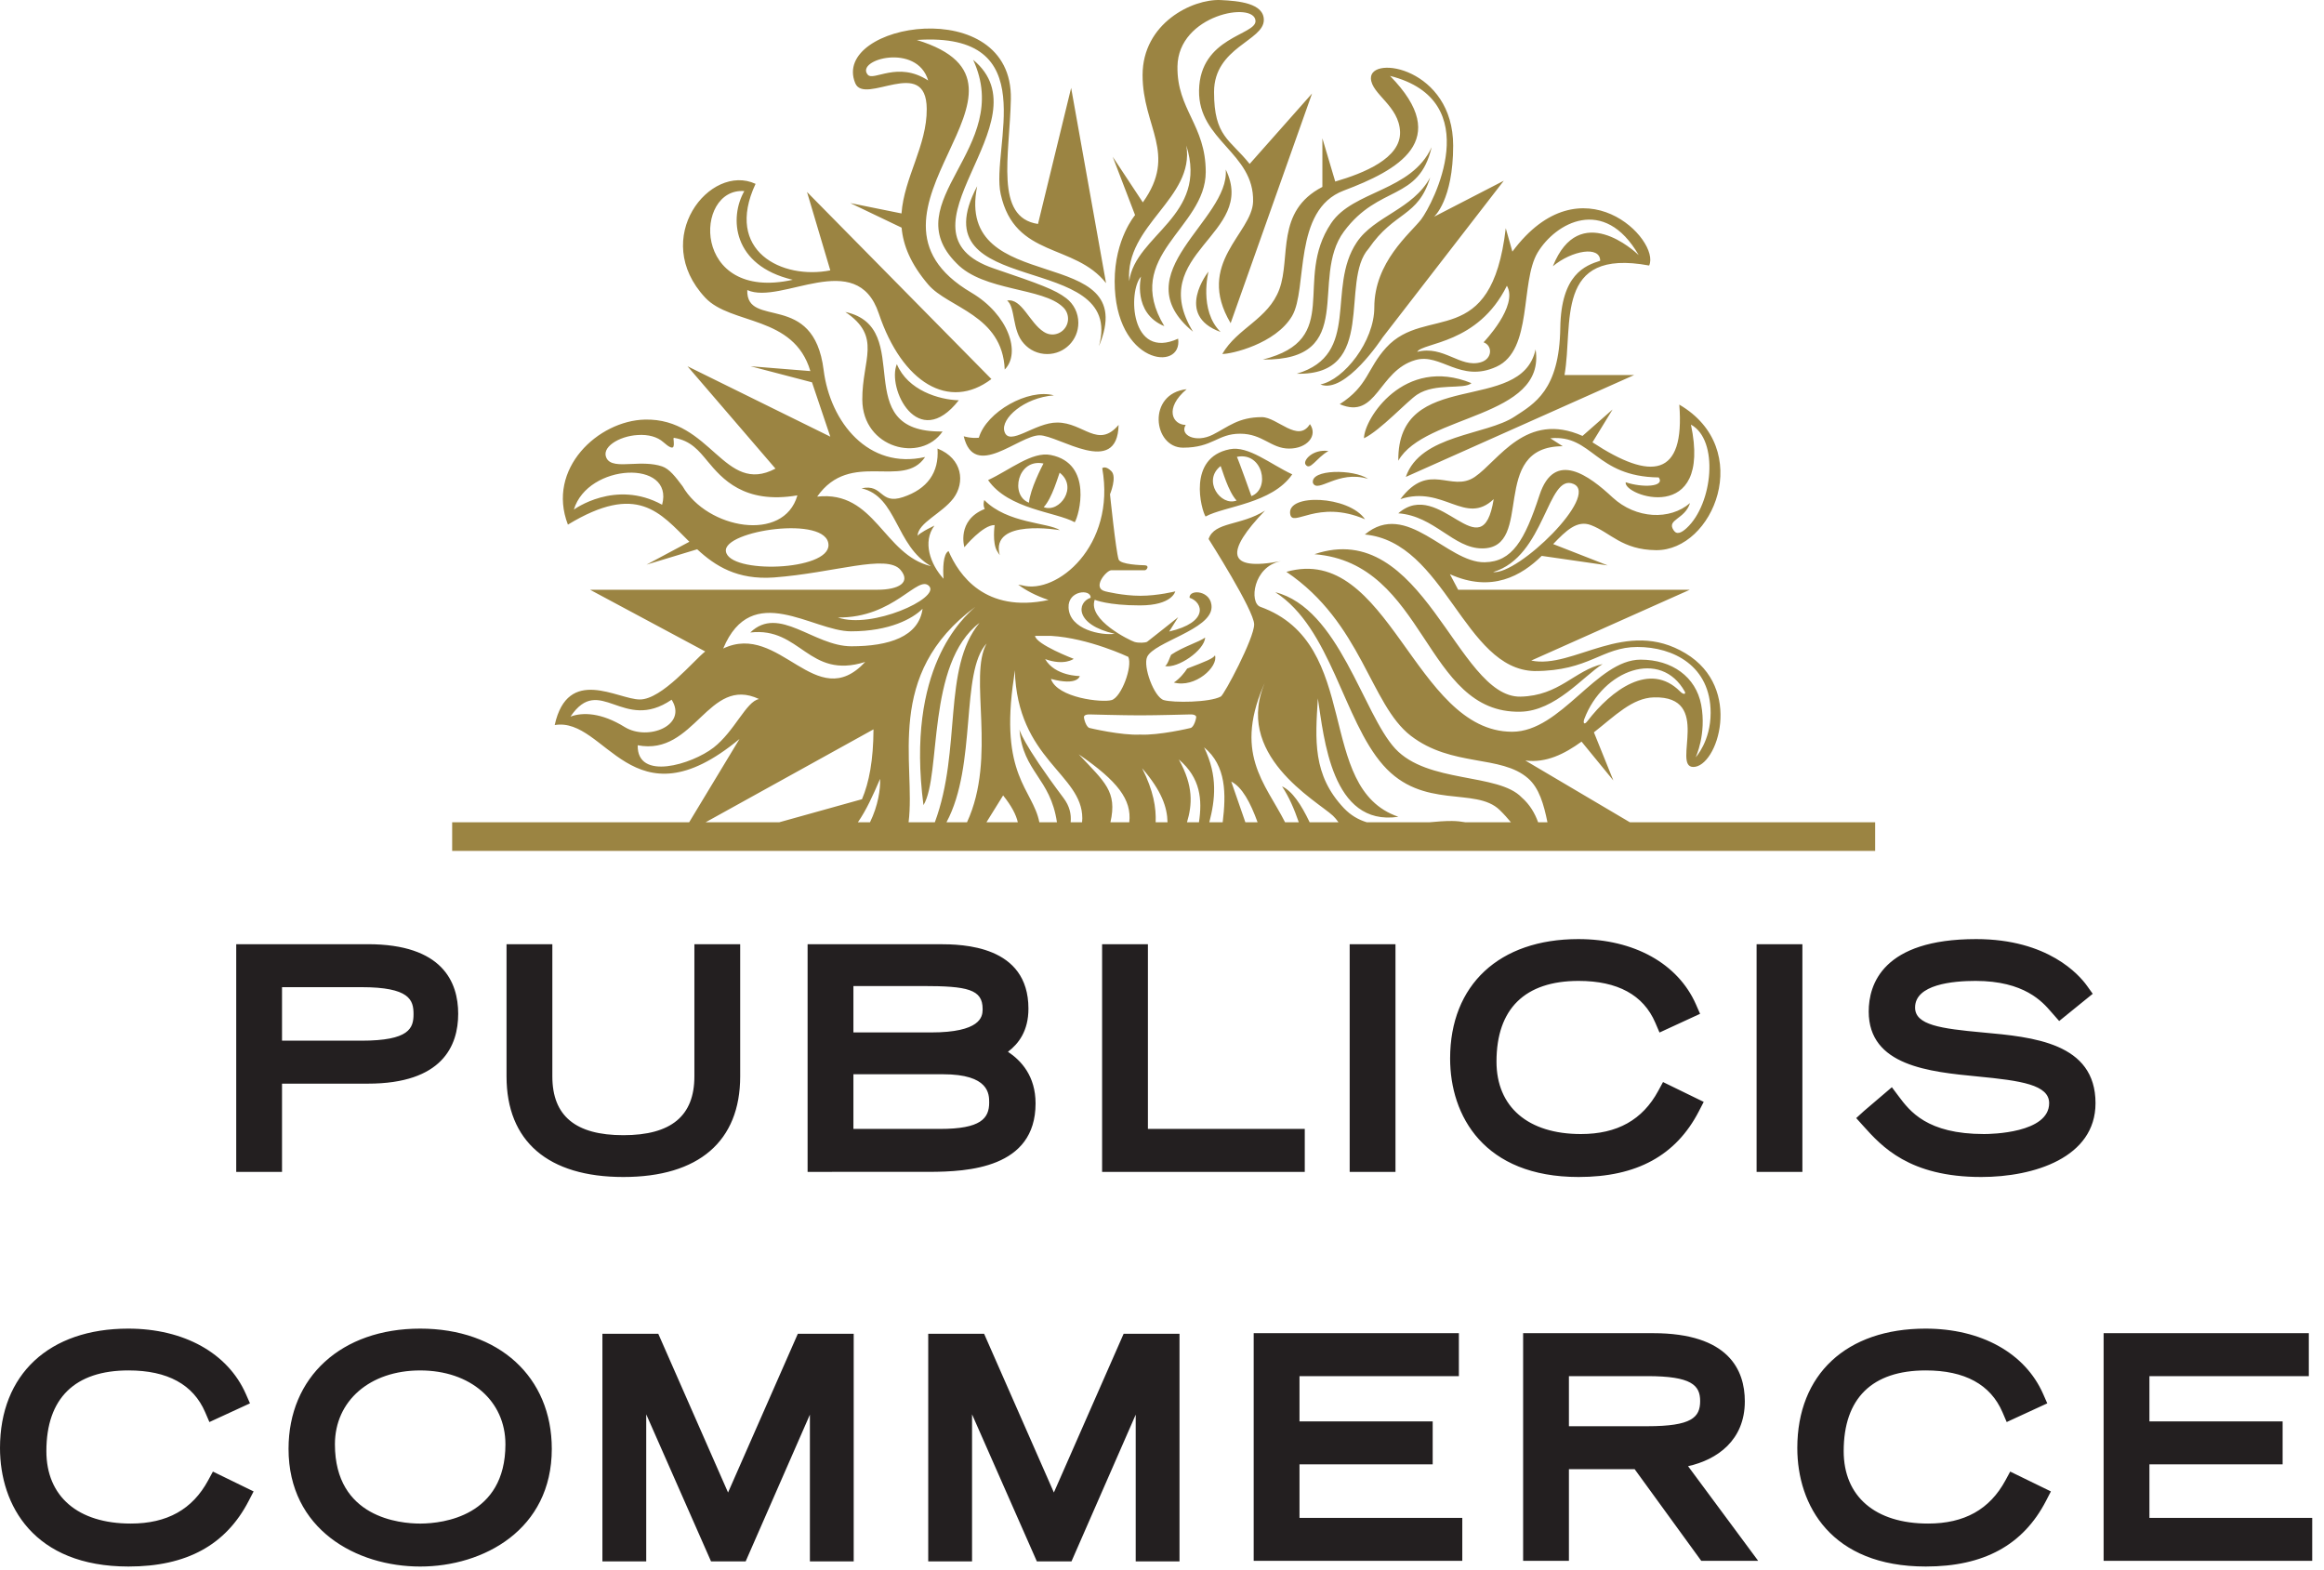
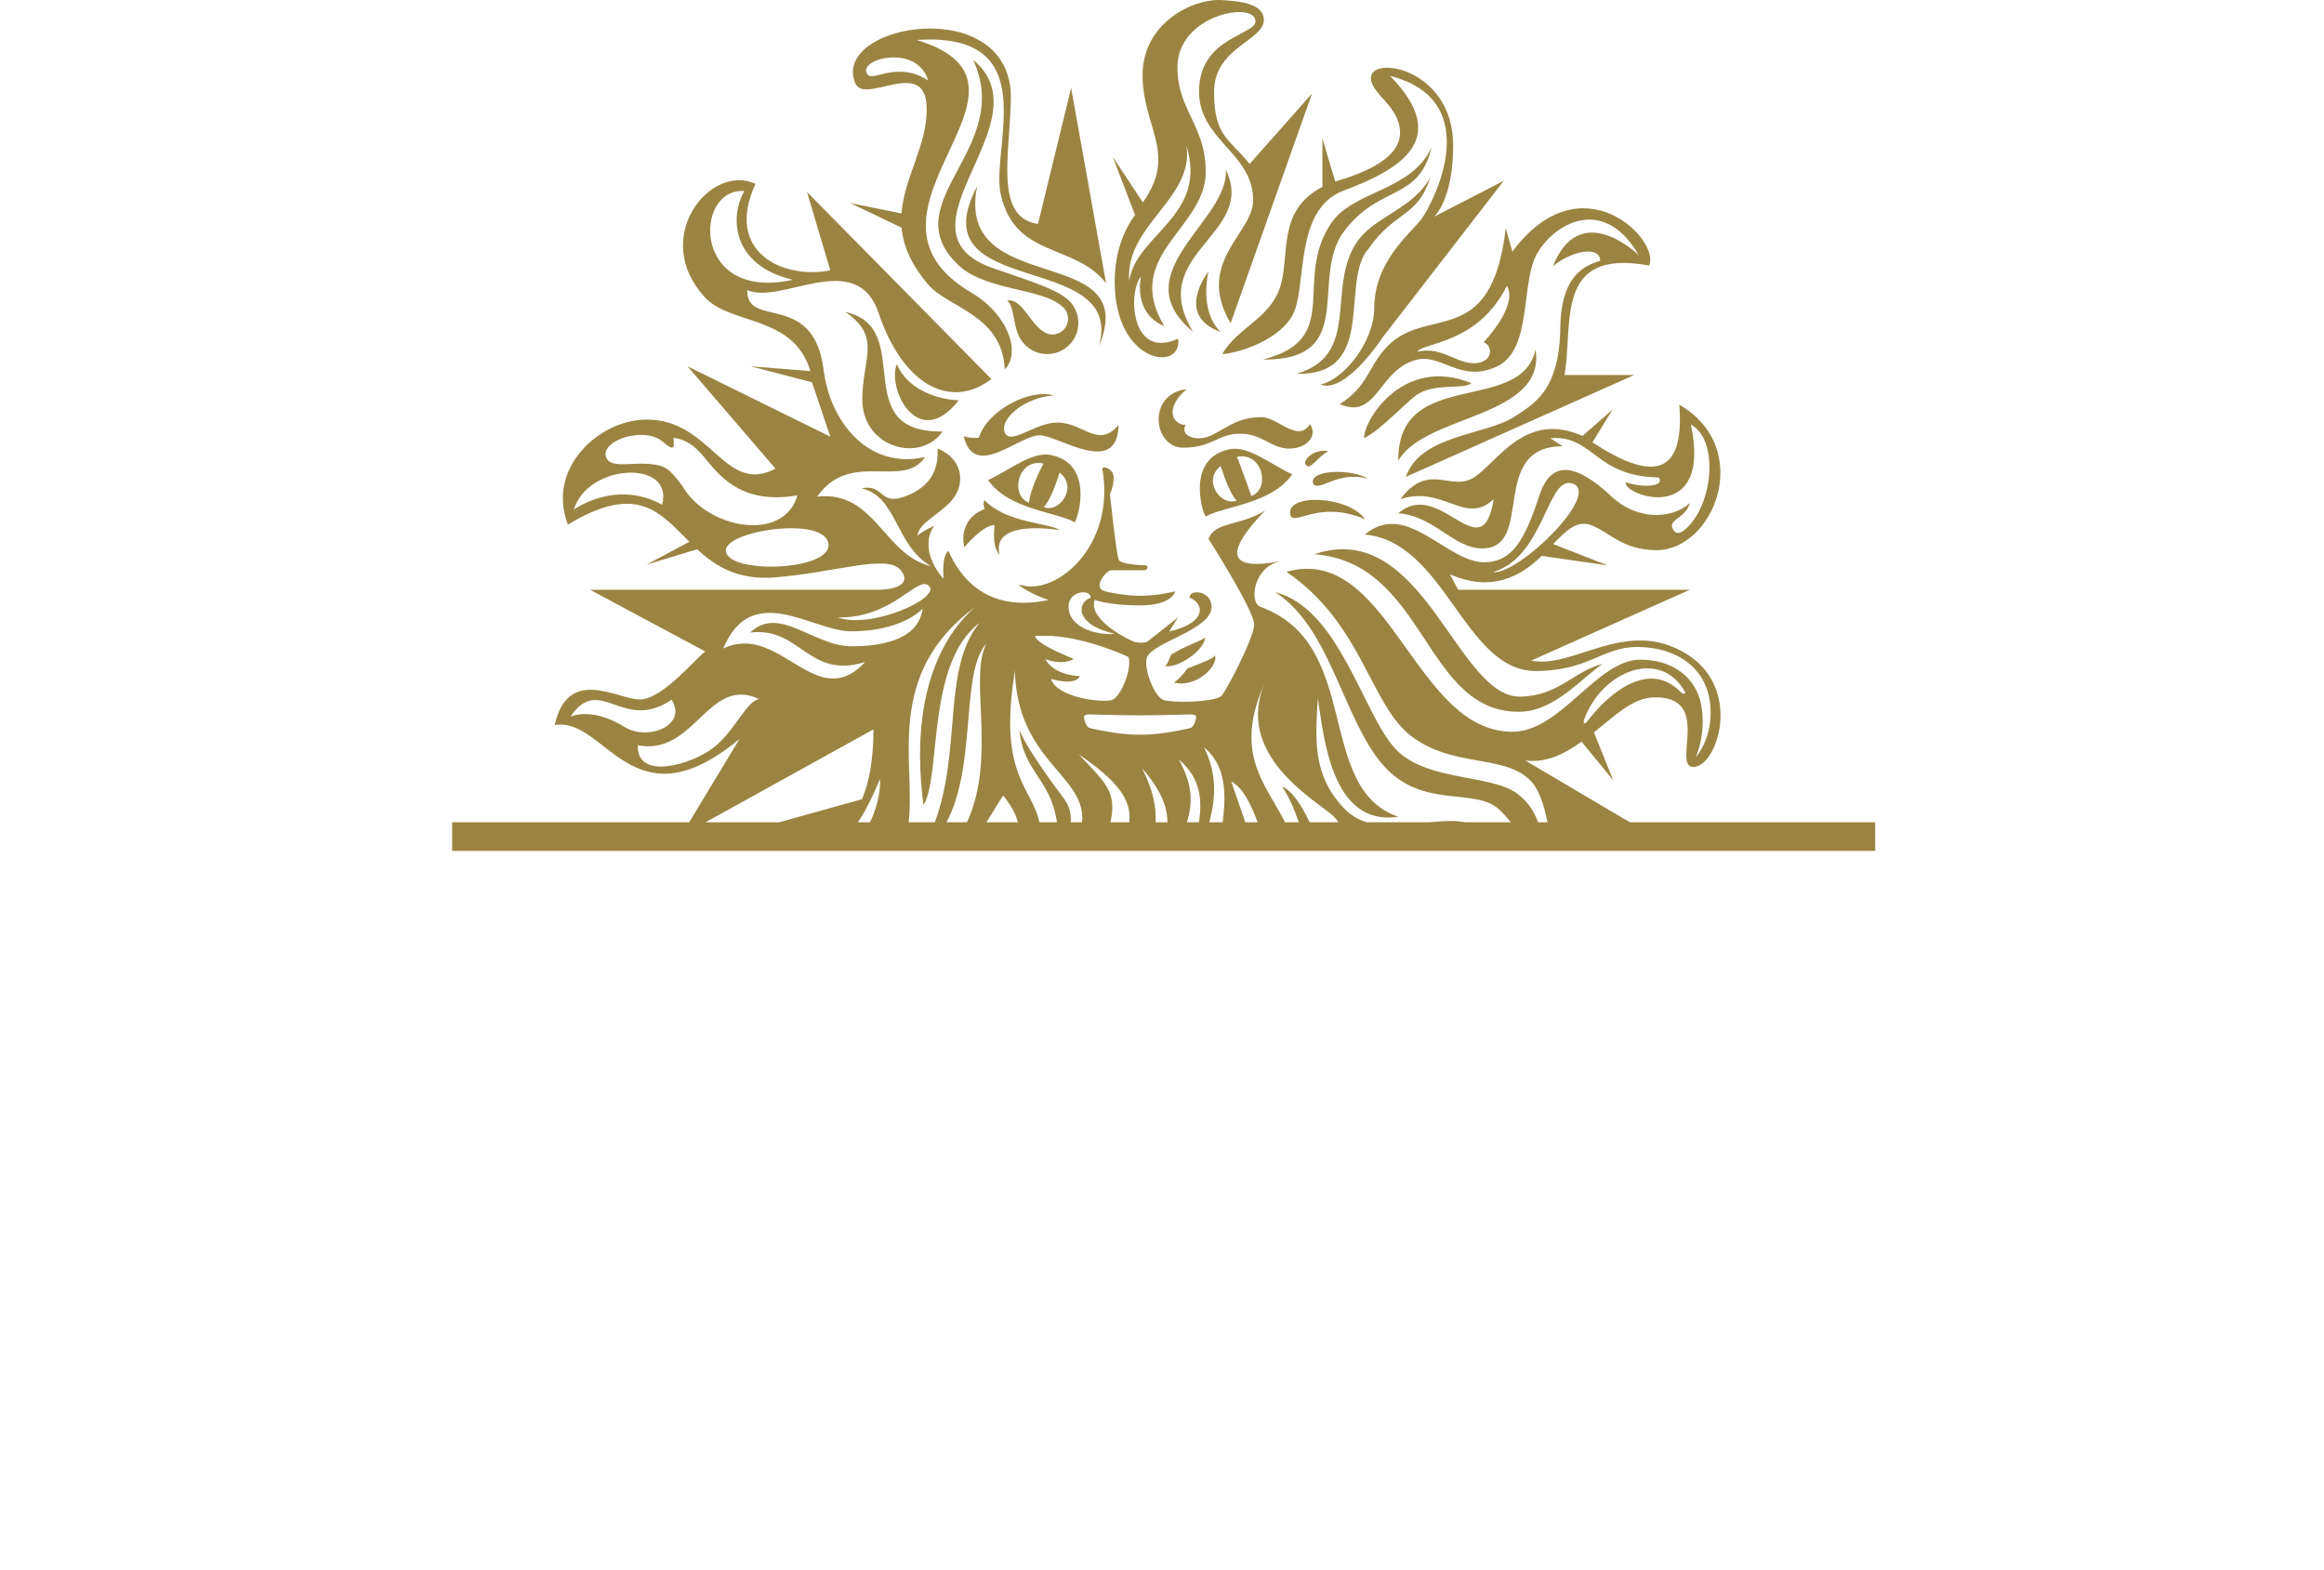
<svg xmlns="http://www.w3.org/2000/svg" width="185px" height="125px" viewBox="0 0 185 125">
  <title>Logo/Logo_PubliciaCommerce</title>
  <g id="Logo/Logo_PubliciaCommerce" stroke="none" stroke-width="1" fill="none" fill-rule="evenodd">
-     <path d="M22.45,78.587 L28.761,78.587 C32.601,78.587 32.919,79.6 32.919,80.729 C32.919,81.846 32.601,82.848 28.761,82.848 L22.45,82.848 L22.45,78.587 Z M153.279,105.77 C157.712,105.77 161.212,107.716 162.644,110.976 L162.644,110.976 L162.971,111.719 L159.741,113.208 L159.407,112.428 C158.46,110.219 156.406,109.098 153.301,109.098 C149.025,109.098 146.765,111.32 146.765,115.523 C146.765,119.134 149.276,121.289 153.483,121.289 C156.376,121.289 158.391,120.163 159.643,117.848 L159.643,117.848 L160.02,117.151 L163.26,118.73 L162.872,119.482 C161.054,122.999 157.924,124.709 153.301,124.709 C145.76,124.709 143.073,119.835 143.073,115.274 C143.073,109.411 146.983,105.77 153.279,105.77 Z M10.207,105.77 C14.639,105.77 18.14,107.716 19.572,110.976 L19.572,110.976 L19.899,111.719 L16.669,113.208 L16.334,112.428 C15.388,110.219 13.334,109.098 10.229,109.098 C5.953,109.098 3.692,111.32 3.692,115.523 C3.692,119.134 6.203,121.289 10.41,121.289 C13.304,121.289 15.319,120.163 16.571,117.848 L16.571,117.848 L16.948,117.151 L20.188,118.73 L19.799,119.482 C17.982,122.999 14.852,124.709 10.229,124.709 C2.687,124.709 1.42108547e-14,119.835 1.42108547e-14,115.274 C1.42108547e-14,109.411 3.911,105.77 10.207,105.77 Z M33.447,105.77 C39.714,105.77 43.925,109.617 43.925,115.342 C43.925,121.778 38.493,124.71 33.447,124.71 C28.4,124.71 22.969,121.778 22.969,115.342 C22.969,109.617 27.179,105.77 33.447,105.77 Z M78.338,106.178 L83.893,118.816 L89.447,106.178 L93.894,106.178 L93.894,124.302 L90.407,124.302 L90.407,112.618 L85.294,124.302 L82.538,124.302 L77.379,112.594 L77.379,124.302 L73.891,124.302 L73.891,106.178 L78.338,106.178 Z M52.401,106.178 L57.956,118.817 L63.512,106.178 L67.958,106.178 L67.958,124.302 L64.471,124.302 L64.471,112.618 L59.357,124.302 L56.602,124.302 L51.442,112.593 L51.442,124.302 L47.954,124.302 L47.954,106.178 L52.401,106.178 Z M183.791,106.132 L183.791,109.552 L171.103,109.552 L171.103,113.156 L181.706,113.156 L181.706,116.575 L171.103,116.575 L171.103,120.836 L184.062,120.836 L184.062,124.256 L167.457,124.256 L167.457,106.132 L183.791,106.132 Z M131.589,106.132 C137.627,106.132 138.895,109.083 138.895,111.558 C138.895,114.658 136.696,116.206 134.377,116.721 L134.377,116.721 L139.958,124.256 L135.427,124.256 L130.125,116.96 L124.893,116.96 L124.893,124.256 L121.247,124.256 L121.247,106.132 Z M116.133,106.132 L116.133,109.552 L103.445,109.552 L103.445,113.156 L114.048,113.156 L114.048,116.575 L103.445,116.575 L103.445,120.836 L116.404,120.836 L116.404,124.256 L99.799,124.256 L99.799,106.132 L116.133,106.132 Z M33.447,109.099 C29.451,109.099 26.661,111.517 26.661,114.979 C26.661,120.835 31.855,121.29 33.447,121.29 L33.534,121.289 C35.22,121.272 40.234,120.732 40.234,114.979 C40.234,111.517 37.443,109.099 33.447,109.099 Z M131.136,109.552 L124.893,109.552 L124.893,113.54 L131.136,113.54 C134.669,113.54 135.339,112.836 135.339,111.534 C135.339,110.279 134.651,109.552 131.136,109.552 L131.136,109.552 Z M125.642,74.76 C130.074,74.76 133.575,76.706 135.008,79.966 L135.008,79.966 L135.334,80.709 L132.104,82.198 L131.769,81.417 C130.824,79.208 128.769,78.089 125.664,78.089 C121.388,78.089 119.127,80.31 119.127,84.513 C119.127,88.124 121.639,90.28 125.846,90.28 C128.739,90.28 130.754,89.154 132.006,86.838 L132.006,86.838 L132.383,86.141 L135.623,87.72 L135.235,88.472 C133.417,91.99 130.287,93.699 125.664,93.699 C118.122,93.699 115.435,88.825 115.435,84.264 C115.435,78.402 119.346,74.76 125.642,74.76 Z M157.308,74.76 C163.035,74.76 165.514,77.609 166.137,78.482 L166.137,78.482 L166.59,79.115 L163.919,81.282 L163.28,80.555 C162.587,79.754 161.146,78.089 157.264,78.089 C155.465,78.089 152.448,78.364 152.448,80.208 C152.448,81.601 154.48,81.886 157.826,82.192 C161.83,82.556 166.812,83.011 166.812,87.821 C166.812,92.159 161.912,93.699 157.716,93.699 C151.979,93.699 149.783,91.257 148.329,89.639 L148.329,89.639 L147.762,89.009 L148.389,88.438 L150.6,86.552 L151.128,87.257 C152.03,88.461 153.393,90.28 157.943,90.28 C158.473,90.28 163.121,90.21 163.121,87.821 C163.121,86.357 160.88,86.031 157.461,85.7 C153.583,85.325 148.757,84.858 148.757,80.525 C148.757,78.372 149.868,74.76 157.308,74.76 Z M43.969,75.168 L43.969,85.691 C43.969,88.84 45.818,90.371 49.622,90.371 C53.427,90.371 55.276,88.84 55.276,85.691 L55.276,85.691 L55.276,75.168 L58.922,75.168 L58.922,85.691 C58.922,90.856 55.62,93.699 49.622,93.699 C43.625,93.699 40.322,90.856 40.322,85.691 L40.322,85.691 L40.322,75.168 L43.969,75.168 Z M29.282,75.167 C35.226,75.167 36.474,78.179 36.474,80.706 C36.474,83.243 35.226,86.268 29.282,86.268 L29.282,86.268 L22.45,86.268 L22.45,93.292 L18.804,93.292 L18.804,75.167 Z M111.086,75.168 L111.086,93.293 L107.44,93.293 L107.44,75.168 L111.086,75.168 Z M143.478,75.168 L143.478,93.293 L139.832,93.293 L139.832,75.168 L143.478,75.168 Z M74.752,75.167 C76.63,75.168 81.868,75.258 81.868,80.298 C81.868,82.074 81.08,83.094 80.238,83.73 C81.293,84.434 82.435,85.662 82.435,87.843 C82.435,93.015 77.024,93.278 74.006,93.291 L64.288,93.292 L64.288,75.167 Z M91.379,75.167 L91.379,89.872 L103.865,89.872 L103.865,93.292 L87.732,93.292 L87.732,75.167 L91.379,75.167 Z M75.061,85.52 L67.935,85.52 L67.935,89.872 L74.834,89.872 C78.078,89.872 78.743,89.034 78.743,87.776 C78.743,87.101 78.743,85.52 75.061,85.52 L75.061,85.52 Z M73.429,78.497 L67.935,78.497 L67.935,82.191 L74.109,82.191 C78.034,82.191 78.212,80.953 78.22,80.396 L78.221,80.321 C78.221,78.76 77.025,78.497 73.429,78.497 L73.429,78.497 Z" id="Fill-1" fill="#231F20" />
    <path d="M69.534,58.063 C69.524,60.513 69.184,62.299 68.618,63.624 L62.036,65.459 L56.172,65.459 L69.534,58.063 Z M56.799,59.519 C55.083,60.847 50.701,62.195 50.764,59.329 C55.319,60.211 56.366,53.742 60.423,55.649 C59.397,55.84 58.489,58.205 56.799,59.519 L56.799,59.519 Z M45.413,57.048 C47.753,53.584 49.573,58.356 53.464,55.703 C54.759,57.743 51.583,59.015 49.731,57.88 C47.878,56.731 46.386,56.685 45.413,57.048 L45.413,57.048 Z M67.744,50.259 C70.833,50.259 72.663,49.24 73.441,48.462 C73.136,50.685 70.77,51.45 67.772,51.45 C64.771,51.45 62.009,48.142 59.725,50.353 C63.742,49.881 64.339,54.124 68.875,52.697 C64.951,56.917 62.081,49.475 57.57,51.628 C59.854,46.177 64.67,50.259 67.744,50.259 L67.744,50.259 Z M73.971,46.666 C74.836,47.629 69.38,50.103 66.698,49.156 C71.188,49.218 73.078,45.691 73.971,46.666 L73.971,46.666 Z M69.256,65.459 L68.292,65.459 C68.962,64.494 69.497,63.314 70.059,62.003 C70.098,62.811 69.897,64.152 69.256,65.459 L69.256,65.459 Z M77.646,48.305 C76.651,49.192 72.09,53.19 73.512,64.095 C74.951,61.742 73.719,52.821 77.971,49.587 C74.992,53.214 76.573,59.641 74.418,65.459 L72.327,65.459 C72.92,60.77 70.318,53.722 77.646,48.305 L77.646,48.305 Z M76.978,65.459 L75.344,65.459 C77.793,60.903 76.426,53.503 78.538,51.226 C77.073,53.867 79.387,60.24 76.978,65.459 L76.978,65.459 Z M81.022,65.459 L78.526,65.459 L79.853,63.323 C80.531,64.171 80.888,64.865 81.022,65.459 L81.022,65.459 Z M80.712,53.938 L80.784,53.358 C80.98,60.476 86.156,61.603 86.156,65.142 C86.156,65.25 86.144,65.355 86.138,65.459 L85.228,65.459 C85.29,64.812 85.142,64.169 84.665,63.534 C81.295,59.038 81.152,58.07 81.152,58.07 C81.441,61.481 83.613,61.919 84.137,65.459 L82.736,65.459 C82.219,62.809 79.528,61.77 80.712,53.938 L80.712,53.938 Z M83.686,50.623 C86.671,50.8 89.816,52.293 89.816,52.293 C90.17,53.052 89.273,55.498 88.491,55.732 C87.759,55.952 84.176,55.573 83.657,54.047 C85.809,54.627 85.955,53.819 85.955,53.819 C85.955,53.819 83.991,53.833 83.198,52.471 C84.733,53.02 85.47,52.449 85.47,52.449 C85.47,52.449 82.485,51.308 82.393,50.623 L83.686,50.623 Z M86.82,47.587 C85.718,47.948 85.531,49.728 88.733,50.455 C87.691,50.605 85.139,50.13 85.062,48.374 C84.995,46.994 86.861,46.862 86.82,47.587 L86.82,47.587 Z M90.753,56.948 C92.114,56.948 94.697,56.874 94.769,56.874 C95.133,56.874 95.207,56.994 95.222,57.057 C95.232,57.196 95.051,57.882 94.776,57.953 C94.756,57.964 92.237,58.557 90.753,58.48 C89.273,58.557 86.752,57.964 86.727,57.953 C86.458,57.882 86.267,57.196 86.289,57.057 C86.299,56.994 86.366,56.874 86.732,56.874 C86.732,56.874 89.392,56.948 90.753,56.948 L90.753,56.948 Z M90.917,61.157 C92.47,62.958 92.917,64.263 92.939,65.459 L91.995,65.459 C92.041,64.307 91.826,62.959 90.917,61.157 L90.917,61.157 Z M88.395,65.459 C88.953,63.006 87.941,62.259 85.871,60.049 C88.979,62.188 90.1,63.663 89.895,65.459 L88.395,65.459 Z M95.442,65.459 L94.49,65.459 C94.906,64.061 95.02,62.574 93.837,60.459 C95.586,61.941 95.708,63.684 95.442,65.459 L95.442,65.459 Z M97.331,65.459 L96.267,65.459 C96.725,63.684 96.962,61.786 95.85,59.495 C97.628,60.954 97.605,63.223 97.331,65.459 L97.331,65.459 Z M100.108,65.459 L99.136,65.459 L98.012,62.219 C98.889,62.668 99.534,63.883 100.108,65.459 L100.108,65.459 Z M100.793,54.114 C98.032,60.047 104.839,63.758 106.11,64.941 C106.257,65.077 106.404,65.259 106.548,65.459 L104.253,65.459 C103.58,64.05 102.865,62.971 102.055,62.603 C102.613,63.438 103.029,64.415 103.388,65.459 L102.296,65.459 C100.711,62.325 98.084,59.93 100.793,54.114 L100.793,54.114 Z M57.784,43.887 C57.556,42.228 65.885,41.001 65.951,43.377 C66.013,45.451 58.03,45.718 57.784,43.887 L57.784,43.887 Z M54.34,38.716 C53.779,37.972 53.299,37.329 52.696,37.126 C51.917,36.868 51.052,36.9 50.286,36.935 C49.336,36.981 48.516,37.019 48.263,36.431 C48.094,36.048 48.273,35.642 48.768,35.282 C49.274,34.921 50.016,34.673 50.764,34.632 C51.609,34.574 52.336,34.778 52.809,35.203 C53.279,35.623 53.469,35.657 53.551,35.617 C53.671,35.56 53.639,35.282 53.629,35.093 C53.61,34.956 53.588,34.848 53.671,34.859 C55,35.076 55.643,35.896 56.324,36.718 C57.463,38.084 59.217,40.163 63.477,39.435 C62.399,43.229 56.288,42.104 54.34,38.716 L54.34,38.716 Z M52.707,40.182 C48.985,38.135 45.682,40.569 45.682,40.569 C46.795,36.873 53.685,36.565 52.707,40.182 L52.707,40.182 Z M59.251,15.213 C58.046,17.311 58.283,21.138 63.106,22.274 C55.02,24.071 55.226,14.894 59.251,15.213 L59.251,15.213 Z M126.117,57.239 C127.593,53.316 132.211,51.628 134.118,55.062 C134.21,55.233 134.066,55.365 133.732,55.036 C131.344,52.645 128.283,54.917 126.366,57.407 C126.092,57.763 126.007,57.54 126.117,57.239 L126.117,57.239 Z M125.262,38.529 C127.368,39.435 120.855,45.774 118.859,45.542 C123.021,44.306 123.161,37.617 125.262,38.529 L125.262,38.529 Z M56.149,23.707 C51.718,18.98 56.521,12.95 60.146,14.636 C57.638,19.995 62.262,22.282 66.096,21.524 L66.096,21.524 L64.241,15.283 L78.92,30.176 C75.554,32.727 71.811,30.479 69.955,24.955 C68.189,19.675 62.19,24.312 59.486,23.092 C59.397,26.23 64.771,23.092 65.565,29.458 C66.087,33.618 69.146,37.411 73.642,36.382 C71.903,39.001 67.704,35.752 65.049,39.536 C69.667,39.024 70.322,44.182 74.116,45.073 C71.275,43.455 71.426,39.521 68.579,38.875 C70.322,38.496 70.003,40.197 71.88,39.576 C73.816,38.931 74.764,37.622 74.63,35.708 C76.641,36.514 76.826,38.421 75.9,39.665 C74.956,40.905 73.09,41.6 73.038,42.667 L73.038,42.664 C73.058,42.627 73.197,42.43 74.208,41.93 L74.385,41.843 C73.42,43.14 74.053,44.914 75.11,46.073 C75.053,45.305 75.065,44.099 75.508,43.872 C76.323,45.749 78.394,48.842 83.47,47.764 C82.45,47.422 81.66,47 81.053,46.544 L81.053,46.544 L81.372,46.599 C84.093,47.347 88.851,43.482 87.743,37.274 C87.743,37.274 87.981,37.033 88.458,37.498 C88.945,37.957 88.361,39.349 88.361,39.349 C88.361,39.349 88.82,43.818 89.045,44.534 C89.18,44.951 90.881,44.994 91.149,45.002 C91.515,45.025 91.29,45.397 91.128,45.397 L91.128,45.397 L88.455,45.397 C88.062,45.414 86.882,46.819 87.996,47.079 C87.996,47.079 89.369,47.429 90.779,47.429 C92.181,47.429 93.555,47.079 93.555,47.079 C93.555,47.079 93.323,48.196 90.74,48.196 C88.176,48.196 87.144,47.748 87.144,47.748 C86.567,49.36 89.96,50.989 90.303,51.1 C90.649,51.208 91.201,51.169 91.319,51.089 C91.438,51.009 93.787,49.134 93.787,49.134 L93.787,49.134 L93.072,50.275 C96.242,49.542 95.776,47.948 94.697,47.587 C94.634,46.862 96.501,46.994 96.444,48.374 C96.362,50.13 91.876,51.106 91.319,52.293 C90.969,53.052 91.87,55.498 92.639,55.732 C93.381,55.952 96.289,55.932 97.184,55.45 C97.448,55.305 99.836,50.82 99.836,49.708 C99.836,48.599 96.209,42.909 96.209,42.909 C96.673,41.518 98.777,41.872 100.701,40.646 C97.576,43.898 97.551,45.517 101.974,44.668 C99.742,45.1 99.437,47.982 100.322,48.306 C108.513,51.251 104.617,62.735 111.317,65.023 C105.992,65.823 105.392,58.697 104.906,55.597 C104.704,58.896 104.472,61.688 106.987,64.344 C107.528,64.91 108.138,65.258 108.797,65.459 L108.797,65.459 L113.809,65.459 C114.405,65.401 115,65.356 115.589,65.358 C115.975,65.362 116.319,65.401 116.64,65.459 L116.64,65.459 L120.275,65.459 C120.013,65.144 119.729,64.821 119.387,64.489 C117.461,62.602 113.271,64.509 110.105,60.913 C106.932,57.319 105.948,49.986 101.516,47.144 C106.596,48.428 108.488,56.804 111.065,59.597 C113.647,62.381 119.265,61.519 121.135,63.485 C121.783,64.052 122.174,64.73 122.441,65.459 L122.441,65.459 L123.183,65.459 C122.894,64.04 122.525,62.735 121.643,61.965 C119.482,60.062 115.579,61.095 112.301,58.57 C109.071,56.078 108.41,49.583 102.401,45.523 C110.564,43.207 112.57,58.254 120.374,58.254 C124.273,58.254 127.092,52.514 130.598,52.514 C133.091,52.514 135,53.877 135.422,56.111 C135.858,58.448 134.983,60.288 134.983,60.288 C134.983,60.288 136.174,59.015 136.174,56.751 C136.174,53.006 133.201,51.505 130.344,51.505 C127.505,51.505 126.521,53.422 122.157,53.422 C116.538,53.293 115.033,43.144 108.647,42.552 C111.987,39.762 115.178,44.809 118.186,44.761 C120.374,44.722 121.367,43.038 122.553,39.409 C123.742,35.783 126.521,37.877 128.37,39.602 C130.227,41.317 132.941,41.434 134.534,40.048 C134.118,41.358 132.647,41.343 133.223,42.209 C133.475,42.601 133.854,42.415 134.263,42.04 C136.361,40.107 136.847,35.019 134.606,33.803 C136.316,41.893 129.198,39.471 129.412,38.39 C130.716,38.834 132.57,38.773 132.044,38.008 C126.959,37.946 126.79,34.574 123.412,34.89 L123.412,34.89 L124.4,35.524 C118.45,35.524 122.216,43.658 117.989,43.658 C115.699,43.658 114.193,41.079 111.311,40.863 C114.637,37.966 117.969,45.542 118.904,39.736 C116.65,41.884 114.903,38.606 111.476,39.736 C113.777,36.677 115.507,39.245 117.401,37.966 C119.29,36.677 121.481,32.704 125.975,34.703 L125.975,34.703 L128.37,32.596 L126.767,35.213 C131.443,38.288 134.138,38 133.679,32.211 C139.716,35.734 136.391,43.851 131.825,43.798 C129.118,43.77 128.206,42.4 126.65,41.806 C125.551,41.384 124.676,42.228 123.639,43.313 L123.639,43.313 L127.979,45.011 L122.727,44.253 C121.135,45.82 118.759,47.214 115.419,45.711 L115.419,45.711 L116.075,46.949 L134.519,46.949 L121.892,52.587 C125.262,53.293 129.422,49.134 134.185,52.016 C138.786,54.779 136.705,61.073 134.788,61.057 C133.071,61.038 136.361,55.401 131.665,55.517 C129.943,55.558 128.567,56.979 126.882,58.3 L126.882,58.3 L128.43,62.134 L125.898,59.04 C124.542,60.021 123.084,60.756 121.424,60.544 L121.424,60.544 L129.743,65.459 L149.27,65.459 L149.27,67.738 L35.994,67.738 L35.994,65.459 L54.861,65.459 L58.868,58.828 C50.3,65.933 48.233,57.026 44.156,57.722 C45.208,52.97 49.177,55.684 50.935,55.684 C52.696,55.684 55.252,52.548 56.138,51.862 L56.138,51.862 L46.97,46.949 L69.838,46.949 C71.564,46.949 72.523,46.361 71.688,45.373 C70.605,44.073 66.385,45.615 61.602,45.972 C58.69,46.177 56.933,45.056 55.499,43.728 L55.499,43.728 L51.464,44.951 L54.877,43.129 C52.525,40.802 50.743,38.41 45.208,41.765 C43.484,37.306 47.63,33.492 51.33,33.403 C56.623,33.271 57.638,39.471 61.73,37.306 L61.73,37.306 L54.727,29.158 L66.096,34.762 L64.638,30.436 L59.751,29.158 L64.508,29.542 C63.195,25.084 58.2,25.884 56.149,23.707 Z M104.636,44.12 C113.3,41.186 115.95,55.558 121.037,55.459 C124.135,55.388 125.322,53.381 127.575,52.862 C126.007,53.866 123.811,56.599 121.037,56.659 C113.357,56.836 113.564,44.823 104.636,44.12 Z M96.716,52.162 C97.005,53.081 95.133,54.799 93.443,54.334 C93.877,54.062 94.308,53.543 94.505,53.223 C95.921,52.682 96.618,52.409 96.716,52.162 Z M95.938,50.755 C95.861,51.799 93.74,53.228 92.748,53.027 C92.964,52.887 93.129,52.293 93.226,52.125 C94.191,51.477 95.422,51.12 95.938,50.755 Z M78.354,39.808 C80.187,41.684 83.456,41.591 84.372,42.207 C84.372,42.207 78.796,41.228 79.584,44.196 L79.584,44.196 L79.387,43.893 C78.971,43.239 79.177,41.802 79.177,41.802 C78.244,41.77 76.768,43.563 76.768,43.563 C76.768,43.563 76.127,41.42 78.389,40.517 C78.213,40.194 78.354,39.808 78.354,39.808 Z M78.656,38.219 C80.383,37.419 82.158,35.92 83.646,36.222 C87.037,36.895 85.893,41.057 85.554,41.576 C84.042,40.744 80.279,40.558 78.656,38.219 Z M102.705,40.925 C102.421,39.27 107.358,39.448 108.662,41.339 C104.871,39.71 102.89,42.049 102.705,40.925 Z M97.892,35.764 C99.377,35.462 101.147,36.966 102.869,37.762 C101.252,40.1 97.49,40.287 95.967,41.12 C95.633,40.599 94.484,36.438 97.892,35.764 Z M84.351,37.629 C84.239,37.902 83.758,39.649 83.085,40.374 C84.351,40.864 85.835,38.773 84.351,37.629 Z M83.064,36.899 C81.011,36.467 80.368,39.436 81.91,40.019 C82.001,38.947 82.94,37.138 83.064,36.899 Z M97.169,37.101 C95.696,38.244 97.169,40.334 98.438,39.847 C97.762,39.122 97.289,37.372 97.169,37.101 Z M99.616,39.493 C101.152,38.909 100.516,35.942 98.462,36.37 C98.592,36.609 99.616,39.493 99.616,39.493 Z M104.514,38.447 C104.3,37.34 107.744,37.333 108.908,38.124 C106.498,37.389 104.9,39.309 104.514,38.447 Z M120.392,20.03 C125.887,12.64 132.211,19.12 131.279,21.138 C123.682,19.732 125.262,25.788 124.541,29.856 L124.541,29.856 L130.087,29.856 L111.91,37.966 C113.073,34.581 118.315,34.658 120.566,33.166 C122.129,32.144 124.135,31.07 124.205,26.105 C124.267,21.838 126.189,21.138 127.38,20.758 C127.38,19.546 125.132,19.934 123.614,21.196 C125.733,15.907 130.166,20.039 130.436,20.299 L130.449,20.311 C127.694,15.535 123.811,17.749 122.398,20.112 C120.992,22.485 122.037,27.86 119.13,29.191 C116.234,30.519 114.693,28.072 112.667,28.664 C109.699,29.52 109.621,33.455 106.648,32.175 C108.926,30.716 108.819,29.347 110.344,27.674 C113.517,24.195 118.716,28.01 119.865,18.167 L119.865,18.167 Z M103.916,36.961 C103.734,36.643 104.502,35.734 105.75,35.906 C104.791,36.435 104.272,37.546 103.916,36.961 Z M122.239,27.814 C123.094,33.297 113.403,32.968 111.311,36.677 C111.23,29.184 121.102,33.077 122.239,27.814 Z M77.92,34.848 C78.522,32.783 81.857,30.908 83.896,31.474 C81.503,31.655 79.667,33.327 79.95,34.327 C80.31,35.617 82.386,33.618 84.17,33.639 C86.249,33.639 87.413,35.753 89.045,33.826 C88.954,38.047 84.265,34.654 82.759,34.654 C81.094,34.654 77.553,38.245 76.717,34.731 C76.717,34.731 77.263,34.912 77.92,34.848 Z M94.462,30.984 C92.659,32.509 93.34,33.813 94.387,33.829 C93.876,34.634 95.185,35.297 96.556,34.597 C97.772,33.984 98.577,33.208 100.451,33.208 C101.673,33.208 103.338,35.297 104.275,33.764 C104.925,34.674 104.056,35.711 102.623,35.711 C101.17,35.711 100.524,34.527 98.719,34.527 C96.912,34.527 96.556,35.639 94.175,35.639 C91.789,35.639 91.29,31.33 94.462,30.984 Z M67.291,24.835 C73.008,26.072 67.369,34.477 75.034,34.349 C73.311,36.873 68.668,35.7 68.643,31.822 C68.623,28.608 70.238,26.823 67.291,24.835 Z M108.579,34.89 C108.579,33.37 111.764,28.306 117.136,30.502 C116.538,31.037 114.275,30.454 112.814,31.412 C112.016,31.934 109.883,34.267 108.579,34.89 Z M71.394,28.99 C72.264,31.082 74.764,31.822 76.323,31.866 C73.064,36.02 70.585,30.896 71.394,28.99 Z M109.13,6.245 C109.07,4.334 115.678,5.434 115.678,11.589 C115.678,15.941 114.157,17.254 114.157,17.254 L114.157,17.254 L119.709,14.388 L110.058,26.869 C110.058,26.869 107.09,31.412 105.108,30.607 C106.987,30.235 109.4,27.171 109.4,24.483 C109.4,20.858 112.249,18.597 113.126,17.473 C114.043,16.261 118.392,8.003 110.653,6.042 C115.698,11.192 111.23,13.562 106.963,15.174 C102.879,16.71 104.121,23 102.855,25.158 C101.534,27.39 97.972,28.199 97.3,28.178 C98.502,26.099 100.957,25.421 101.843,23.025 C102.775,20.505 101.516,16.816 105.267,14.88 L105.267,14.88 L105.267,11.011 L106.291,14.452 C108.579,13.785 111.513,12.597 111.451,10.507 C111.379,8.416 109.183,7.515 109.13,6.245 Z M113.849,14.126 C112.877,17.31 111.002,16.796 108.951,19.789 C106.606,22.394 109.724,29.912 103.228,29.752 C108.383,28.221 105.549,22.933 108.009,19.282 C109.41,17.193 112.475,16.67 113.849,14.126 Z M68.079,6.619 C66.112,1.837 80.639,-0.596 80.469,7.898 C80.377,12.373 79.147,17.316 82.629,17.829 L82.629,17.829 L85.267,6.998 L88.046,22.539 C85.516,19.336 80.79,20.573 79.66,15.455 C78.841,11.745 83.207,2.494 72.978,3.182 C84.814,6.795 66.385,16.873 77.337,23.304 C80.266,25.04 81.294,28.096 79.981,29.418 C79.799,25.063 75.481,24.515 73.9,22.663 C72.487,21.011 71.894,19.523 71.772,18.123 L71.772,18.123 L67.689,16.169 L71.764,16.992 C71.972,14.127 73.796,11.589 73.772,8.667 C73.74,4.37 68.823,8.435 68.079,6.619 Z M119.955,22.748 C117.655,27.415 113.255,27.25 112.814,28.01 C114.93,27.467 116.239,29.322 117.886,28.836 C118.801,28.569 118.831,27.52 118.098,27.25 C118.098,27.25 120.892,24.354 119.955,22.748 Z M113.966,11.714 C112.946,16.058 109.778,14.666 106.987,18.425 C104.193,22.182 108.173,28.704 100.519,28.626 C106.962,27.009 102.894,22.328 105.965,17.768 C107.72,15.151 112.358,15.248 113.966,11.714 Z M97.012,-3.16526319e-14 L97.164,0.004 C98.617,0.072 100.606,0.256 100.606,1.59 C100.606,3.25 96.643,3.761 96.643,7.327 C96.643,10.883 97.892,11.07 99.477,13.05 L99.477,13.05 L104.444,7.444 L97.964,25.726 C95.118,20.944 99.679,18.591 99.751,16.049 C99.848,12.16 95.382,11.198 95.449,7.2 C95.519,2.931 99.993,2.802 99.943,1.665 C99.88,0.072 93.791,1.151 93.731,5.29 C93.679,8.728 95.982,9.946 95.982,13.694 C95.982,18.189 89.283,20.332 92.684,25.964 C90.134,24.913 90.829,22.02 90.829,22.02 C89.784,23.186 89.969,28.704 93.784,26.962 C94.16,29.633 88.732,29.016 88.732,22.395 C88.732,19.02 90.357,17.124 90.357,17.124 L90.357,17.124 L88.578,12.481 L90.974,16.111 C93.756,12.223 90.954,10.127 90.954,5.98 C90.954,1.849 94.923,-0.097 97.164,0.004 Z M77.465,4.76 C83.424,9.669 70.481,18.439 79.126,21.376 C82.759,22.608 84.005,23.066 84.883,23.746 C85.47,24.195 85.84,24.907 85.84,25.704 C85.84,27.076 84.738,28.186 83.36,28.186 C82.618,28.186 81.954,27.865 81.503,27.348 C80.544,26.315 80.846,24.448 80.17,23.927 C81.336,23.714 81.945,25.697 83.093,26.421 C83.293,26.55 83.521,26.629 83.767,26.629 C84.464,26.629 85.021,26.066 85.021,25.377 C85.021,25.019 84.871,24.69 84.633,24.465 C83.017,22.868 78.305,23.208 76.151,20.966 C71.187,16.015 80.736,11.82 77.465,4.76 Z M77.787,14.823 C75.961,23.843 90.99,19.171 87.479,27.562 C89.65,19.798 72.96,23.951 77.787,14.823 Z M96.2,21.619 C96.2,21.619 95.412,24.705 97.164,26.427 C93.438,25.084 96.2,21.619 96.2,21.619 Z M97.575,13.496 C100.113,18.682 91.144,20.125 94.968,26.406 C89.288,21.736 97.902,17.552 97.575,13.496 Z M94.437,11.586 C95.123,15.786 89.532,17.908 89.891,22.382 C90.377,18.682 96.209,17.194 94.437,11.586 Z M73.886,6.408 C72.993,3.384 68.076,4.733 69.07,5.941 C69.534,6.506 71.46,4.822 73.886,6.408 Z" id="Fill-19" fill="#9B8442" />
  </g>
</svg>